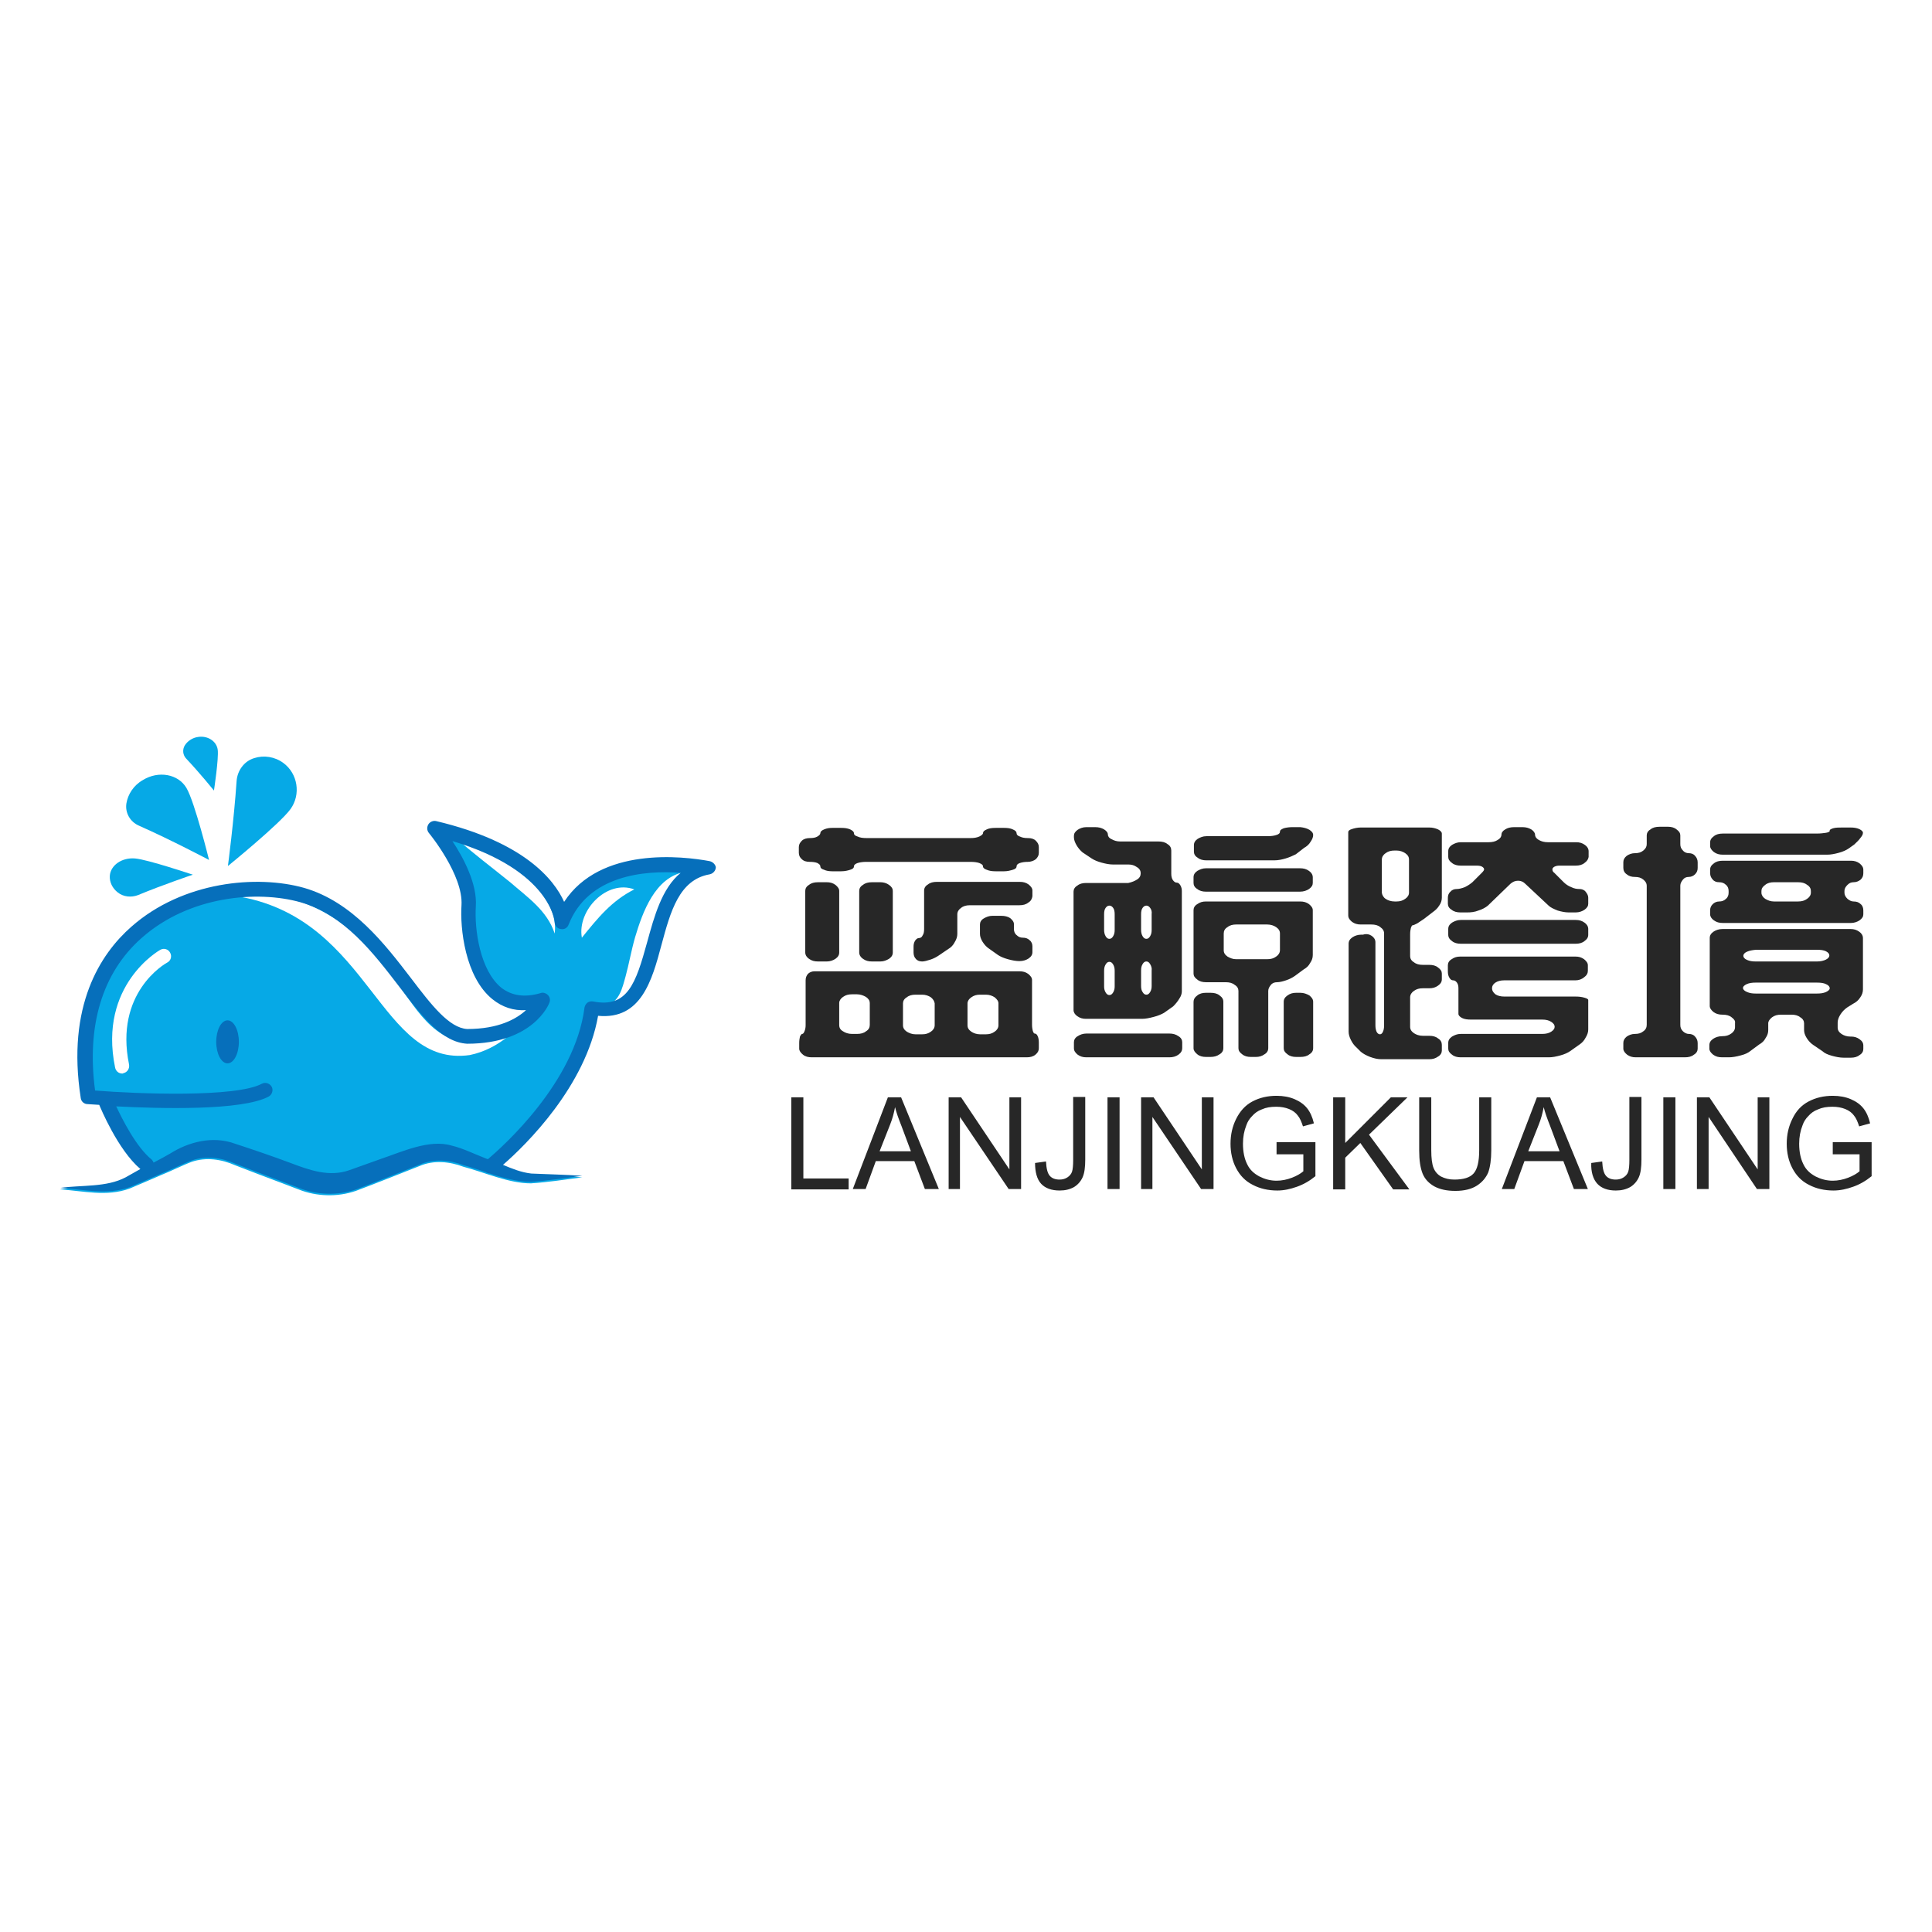
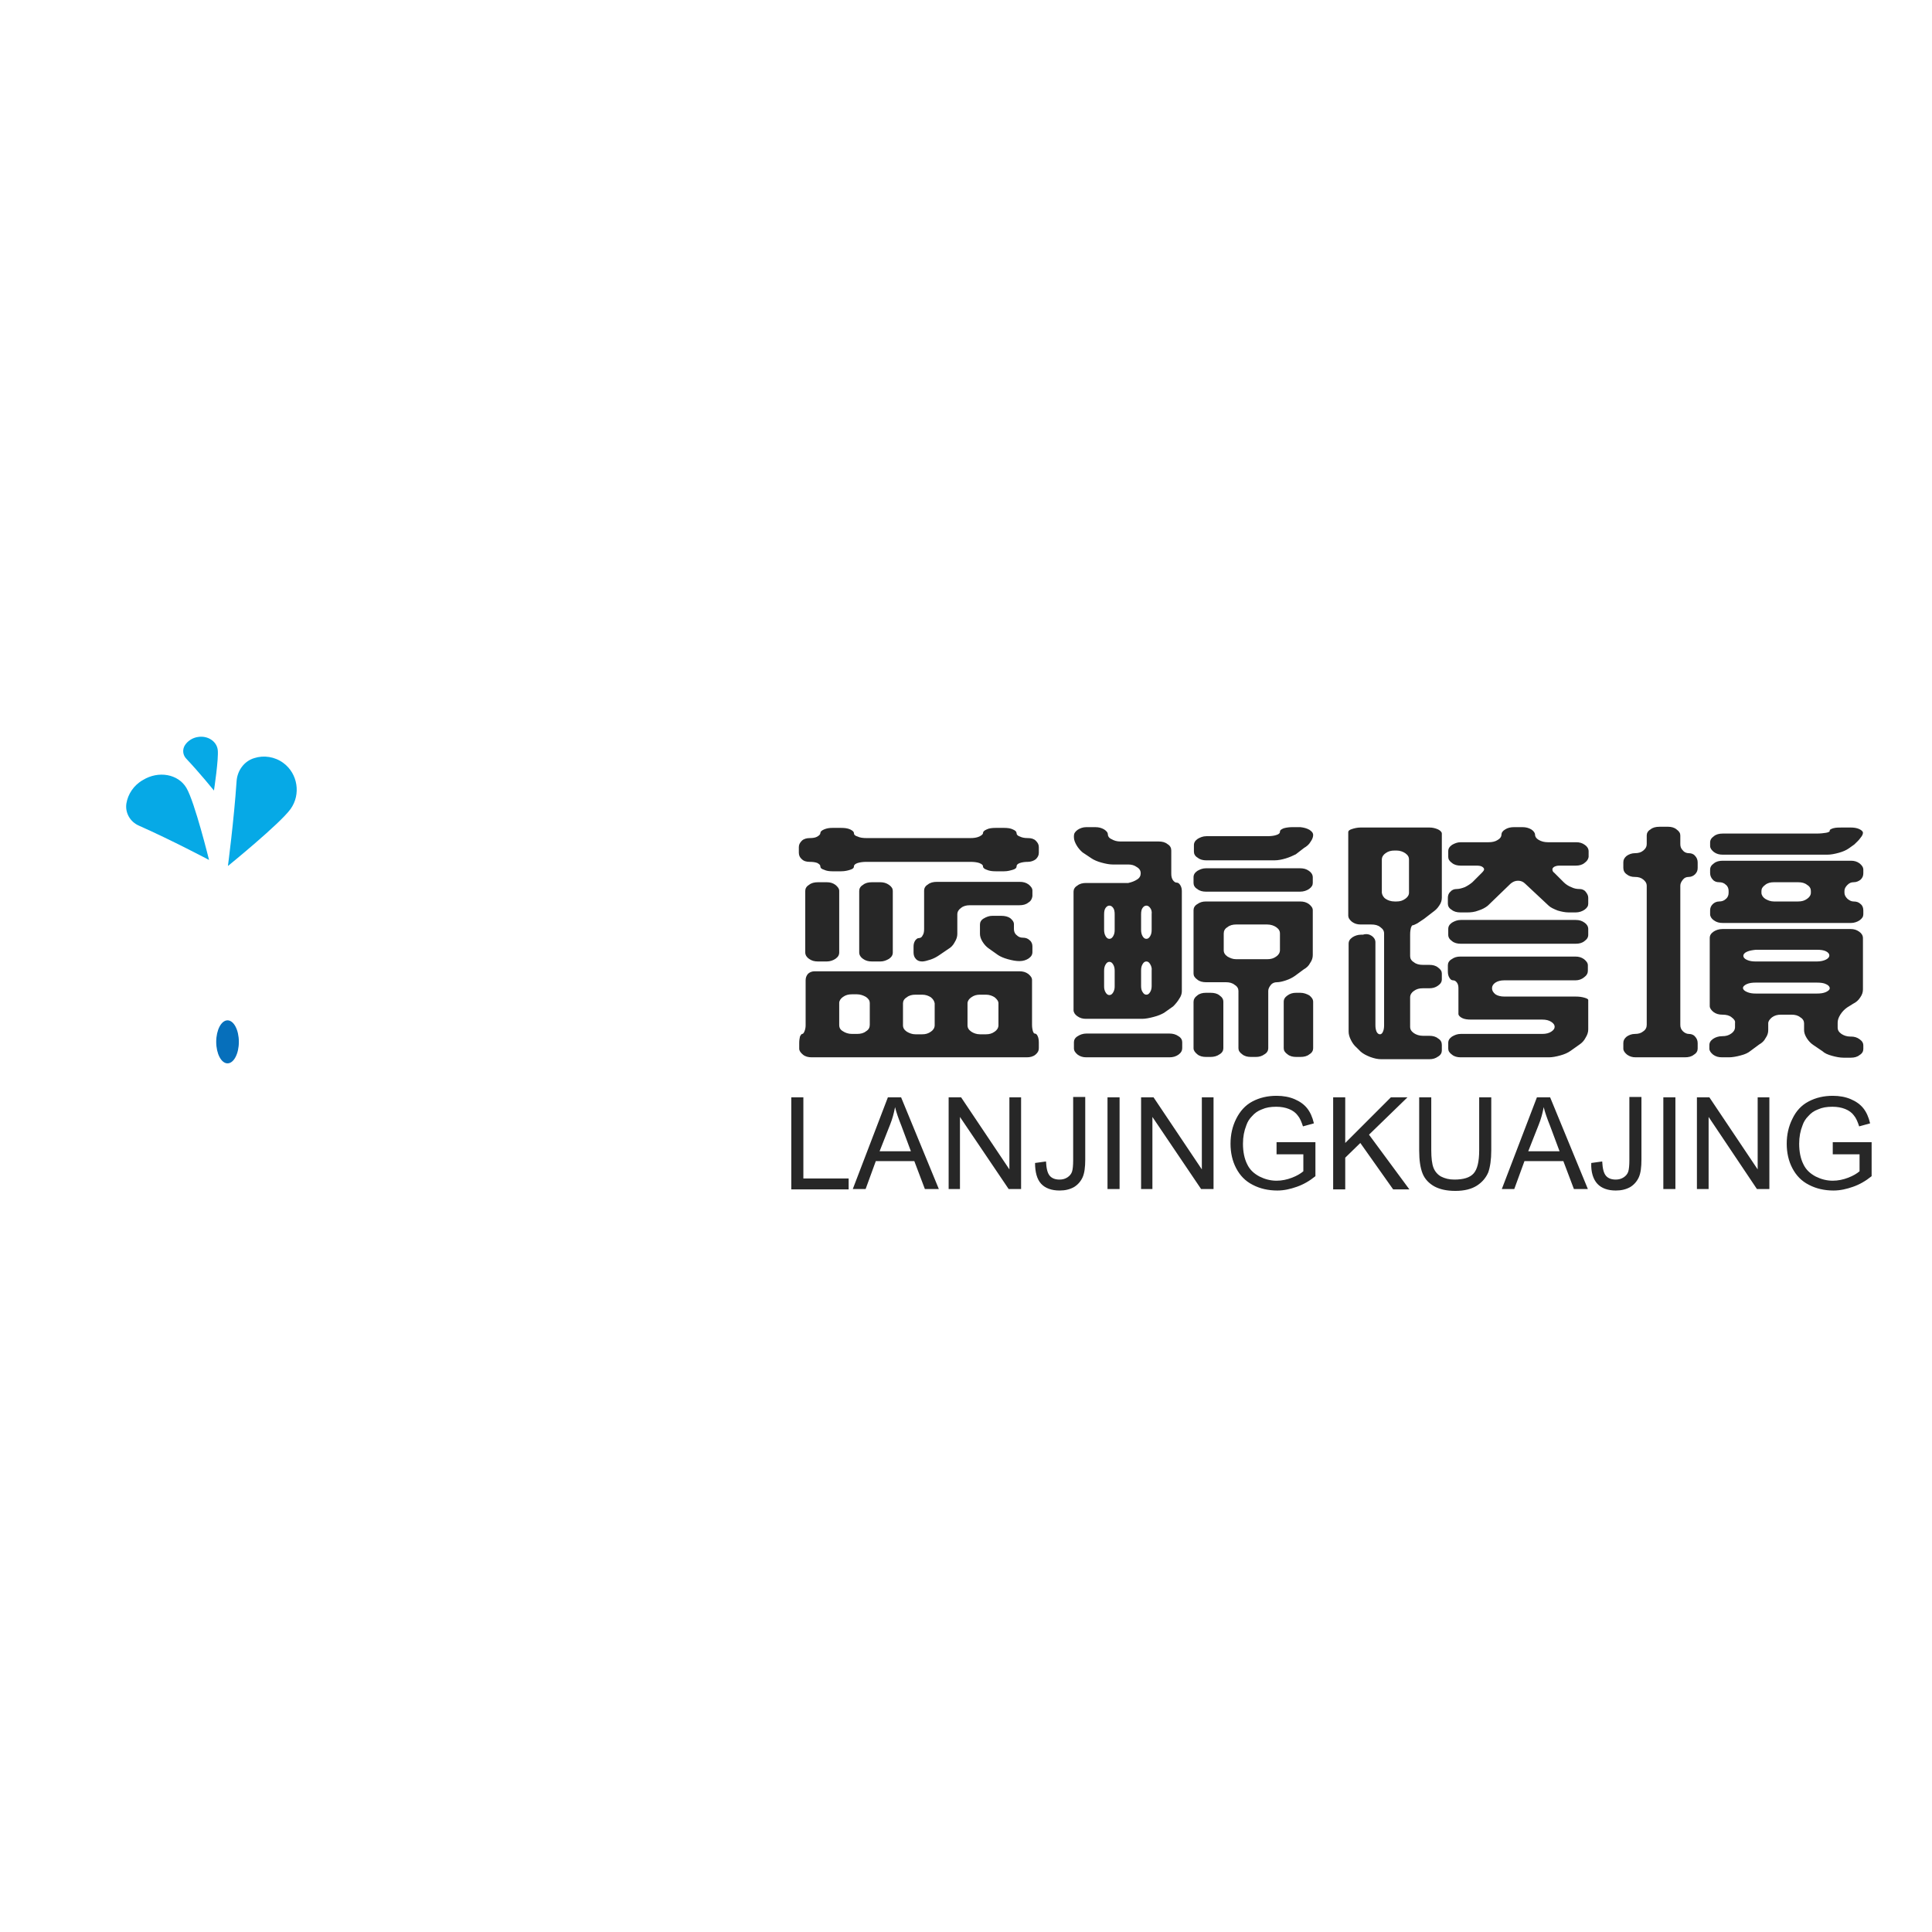
<svg xmlns="http://www.w3.org/2000/svg" version="1.1" id="logo" x="0px" y="0px" viewBox="0 0 512 512" style="enable-background:new 0 0 512 512;" xml:space="preserve">
  <style type="text/css">
	.st0{fill:#FFFFFF;}
	.st1{fill:#06A9E6;}
	.st2{fill:#066FBB;}
	.st3{fill:#272727;}
</style>
  <rect class="st0" width="512" height="512" />
  <g>
    <g>
-       <path class="st1" d="M187.9,229.2c-7.1-1.3-29.8-4-38.5,12c-1.8-5.4-8.5-16.6-34-22.6c-0.4-0.1-0.9,0.1-1.1,0.5    c-0.2,0.4-0.2,0.8,0.1,1.2c0.1,0.1,10.4,11.1,8.8,19.7c-1.1,6,0.3,17.6,6.8,23.5c3.2,2.9,7.2,4,11.7,3.2c-1.9,2.6-6.8,7.2-18,7.2    c-5.2-0.3-10-6.6-15.6-13.8c-7.2-9.4-15.3-19.9-27.8-23.5c-12.2-3.5-31.4-1.8-44.9,10.1c-8,7.1-16.8,20.6-13,44.5    c0.1,0.4,0.4,0.8,0.9,0.8c0.3,0,2.1,0.2,4.7,0.3c0.4,1.7,3.2,12.1,10.5,17.1c-2.1,1.1-4.1,2.3-5.3,3c-5.1,2.7-11.6,2-17.3,2.8    c6.2,0.4,12.3,2,18.4-0.2c2.9-1.2,5.6-2.4,8.4-3.6c2.3-0.9,5.9-2.7,8.1-3.5c3.8-1.3,7.9-0.7,11.5,0.9c4.1,1.6,8.6,3.3,12.6,4.8    c0,0,4.2,1.6,4.2,1.6c4.7,1.9,10.3,2.1,15.2,0.4c5.1-1.9,11.8-4.6,16.9-6.6c3.7-1.6,7.9-1.2,11.6,0.2c5.7,1.5,12,4.4,17.9,4.4    c4.6-0.3,9-1,13.6-1.6c-4.4-0.3-9.1-0.4-13.5-0.6c-3-0.3-5.8-1.5-8.5-2.8c6.3-5.6,22.5-21.4,25.4-40.1c11.3,1.7,14.1-8.3,16.7-18    c2.4-8.8,4.9-17.9,13.5-19.4c0.5-0.1,0.8-0.5,0.8-1C188.6,229.7,188.3,229.3,187.9,229.2z" />
-       <path class="st0" d="M63.9,237.7c15.7-2.7,30,7,38.6,19.2c6.7,8,10.8,18.6,21.7,19.4c3.3,0.2,6.8-0.7,10.4-1.6    c-2.9,2.3-6.2,4.1-10.1,4.9C100.6,283,98.4,244.1,63.9,237.7L63.9,237.7z" />
      <path class="st0" d="M120.6,221.9c10,2.6,28,13.6,26.4,25.5c-2-6.1-7.2-9.6-11.8-13.6C130.9,230.3,124.8,225.7,120.6,221.9    L120.6,221.9z" />
-       <path class="st0" d="M181.4,231.1c-9.4,6.4-7.6,36.8-20.8,35.5c3.6-1.2,4.3-4.7,5.2-7.9c0.9-3.3,1.5-6.8,2.5-10.3    C170.3,241.7,173.6,232.5,181.4,231.1L181.4,231.1z" />
      <path class="st0" d="M168.1,235.7c-6,3-9.7,7.6-13.9,12.8C152.9,241.3,160.8,233,168.1,235.7L168.1,235.7z" />
-       <path class="st2" d="M188,228.2c-7-1.3-28.9-3.9-38.5,10.8c-2.7-6-10.7-15.9-33.9-21.4c-0.8-0.2-1.7,0.2-2.1,0.9    c-0.4,0.7-0.4,1.6,0.2,2.3c0.1,0.1,9.1,11.1,8.6,19.1c-0.4,6,0.9,19,8.2,24.9c2.6,2.1,5.6,3.1,8.9,2.9c-2.5,2.3-7.2,5-15.6,5    c-4.8-0.3-9.5-6.4-14.9-13.5c-6.9-9-15.5-20.2-28.3-23.9c-12.4-3.5-32.1-1.8-45.8,10.3c-8.2,7.2-17.2,21-13.4,45.4    c0.1,0.9,0.9,1.6,1.8,1.6c0.2,0,1.3,0.1,3.1,0.2c0.3,0.7,4.9,11.9,10.9,17c-1.6,0.9-3,1.7-3.9,2.2c-5.1,2.7-11.6,2-17.3,2.8    c6.2,0.4,12.3,2,18.4-0.2c2.9-1.2,5.6-2.4,8.4-3.6c2.3-0.9,5.9-2.7,8.1-3.5c3.8-1.3,7.9-0.7,11.5,0.9c4.1,1.6,8.6,3.3,12.6,4.8    l4.2,1.6c4.7,1.9,10.3,2.1,15.2,0.4c5.1-1.9,11.8-4.6,16.9-6.6c3.7-1.6,7.9-1.2,11.6,0.2c1.9,0.5,3.8,1.2,5.8,1.8    c0.3,0.2,0.7,0.4,1.1,0.4c0,0,0,0,0,0c3.6,1.2,7.4,2.2,10.9,2.2c4.6-0.3,9-1,13.6-1.6c-4.4-0.3-9.1-0.4-13.5-0.6    c-2.7-0.3-5.1-1.3-7.5-2.3c6.1-5.3,21.9-20.8,25.2-39.5c11.4,1.1,14.3-9.4,16.8-18.8c2.4-8.9,4.7-17.3,12.8-18.7    c0.9-0.2,1.6-1,1.6-1.9C189.6,229.2,189,228.4,188,228.2z M171.5,249.7c-3,10.9-5.2,17.5-14.3,15.7c-0.5-0.1-1.1,0-1.5,0.3    c-0.4,0.3-0.7,0.8-0.8,1.3c-2.5,19.8-21.6,36.8-25.6,40.2c-0.3-0.1-0.6-0.2-0.8-0.3c-2.6-1-6.1-2.7-8.8-3.3    c-5.9-1.8-13.3,1.7-18.7,3.5c0,0-8.4,3-8.4,3c-5.3,1.9-10.6,0-15.6-1.9c-4.8-1.8-10.1-3.6-15-5.2c-5.7-2-12-0.4-16.9,2.7    c-1,0.6-2.7,1.5-4.4,2.4c-0.1-0.3-0.3-0.6-0.5-0.8c-4.1-3.3-7.8-10.7-9.4-14.1c11.6,0.6,33.3,1.2,40.4-2.6    c0.9-0.5,1.3-1.7,0.8-2.6c-0.5-0.9-1.7-1.3-2.6-0.8c-6.9,3.7-32.9,2.7-44.2,1.8c-2.3-17.2,1.9-31.2,12.3-40.4    c12.6-11.2,30.7-12.7,42.1-9.5c11.6,3.3,19.4,13.5,26.3,22.5c6,7.8,11.2,14.6,17.9,15c17.5,0,21.7-10.5,21.8-10.9    c0.3-0.7,0.1-1.5-0.4-2c-0.5-0.5-1.3-0.8-2-0.5c-4.2,1.2-7.5,0.7-10.3-1.4c-5.7-4.6-7.2-15.5-6.8-21.6c0.4-6-3.3-12.9-6.2-17.3    c26.1,7.8,27.1,21.4,27.1,21.5c0,0.9,0.7,1.7,1.6,1.8c0.9,0.2,1.8-0.3,2.1-1.2c5.2-13.1,20.1-14.4,29.7-13.7    C175.4,235.4,173.4,242.8,171.5,249.7z" />
      <path class="st1" d="M77,214.4c-2.8,3.9-16.6,15.1-16.6,15.1s1.6-12.1,2.3-22.5c0.2-2.8,2-5.3,4.7-6.1c2.5-0.8,5.4-0.4,7.7,1.3    C78.9,205,79.8,210.5,77,214.4z" />
      <path class="st1" d="M49.4,208.8c2.2,3.7,6,19.1,6,19.1s-9.8-5.2-18.6-9.1c-2.3-1-3.7-3.4-3.3-5.9c0.4-2.4,1.9-4.8,4.4-6.2    C42,204.2,47.2,205.1,49.4,208.8z" />
      <path class="st1" d="M57.7,198.7c0.3,2.3-1,10.8-1,10.8s-3.8-4.7-7.3-8.4c-1-1-1.1-2.5-0.4-3.6c0.7-1.1,2-2,3.5-2.2    C55,194.9,57.4,196.4,57.7,198.7z" />
-       <path class="st1" d="M35.8,227.5c3.4,0.3,15.3,4.3,15.3,4.3s-8,2.7-14.5,5.4c-1.8,0.7-3.9,0.5-5.4-0.7c-1.4-1.1-2.2-2.7-2.1-4.4    C29.3,229.3,32.3,227.2,35.8,227.5z" />
      <ellipse class="st2" cx="60.3" cy="276.1" rx="3" ry="5.7" />
      <g>
        <path class="st0" d="M32.4,284.5c-0.9,0-1.7-0.6-1.9-1.6C26,261,42.3,251.8,42.5,251.7c0.9-0.5,2.1-0.2,2.6,0.8     c0.5,0.9,0.2,2.1-0.8,2.6c-0.6,0.3-14,8-10.1,27c0.2,1.1-0.5,2.1-1.5,2.3C32.6,284.5,32.5,284.5,32.4,284.5z" />
      </g>
    </g>
    <path class="st3" d="M209.7,315.1v-24.3h3.2v21.5h12v2.9H209.7z M226,315.1l9.3-24.3h3.5l10,24.3h-3.7l-2.8-7.4h-10.2l-2.7,7.4H226   z M233.1,305.1h8.3l-2.5-6.7c-0.8-2-1.4-3.7-1.7-5c-0.3,1.6-0.7,3.1-1.3,4.6L233.1,305.1z M251.4,315.1v-24.3h3.3l12.8,19.1v-19.1   h3.1v24.3h-3.3L254.4,296v19.1H251.4z M274.3,308.2l2.9-0.4c0.1,1.9,0.4,3.1,1,3.8c0.6,0.7,1.5,1,2.6,1c0.8,0,1.5-0.2,2.1-0.6   c0.6-0.4,1-0.9,1.2-1.5c0.2-0.6,0.3-1.7,0.3-3v-16.8h3.2v16.6c0,2-0.2,3.6-0.7,4.7c-0.5,1.1-1.3,2-2.3,2.6   c-1.1,0.6-2.3,0.9-3.8,0.9c-2.1,0-3.8-0.6-4.9-1.8C274.8,312.5,274.3,310.6,274.3,308.2z M293.5,315.1v-24.3h3.2v24.3H293.5z    M302.4,315.1v-24.3h3.3l12.8,19.1v-19.1h3.1v24.3h-3.3L305.4,296v19.1H302.4z M338.3,305.6v-2.9l10.3,0v9   c-1.6,1.3-3.2,2.2-4.9,2.8c-1.7,0.6-3.4,1-5.2,1c-2.4,0-4.6-0.5-6.5-1.5c-2-1-3.4-2.5-4.4-4.4c-1-1.9-1.5-4.1-1.5-6.5   c0-2.4,0.5-4.6,1.5-6.6s2.4-3.6,4.3-4.6c1.9-1,4-1.5,6.4-1.5c1.8,0,3.4,0.3,4.8,0.9c1.4,0.6,2.5,1.4,3.3,2.4c0.8,1,1.4,2.3,1.8,4   l-2.9,0.8c-0.4-1.2-0.8-2.2-1.4-2.9c-0.5-0.7-1.3-1.3-2.3-1.7c-1-0.4-2.1-0.6-3.4-0.6c-1.5,0-2.7,0.2-3.8,0.7   c-1.1,0.4-1.9,1-2.6,1.8c-0.7,0.7-1.2,1.5-1.5,2.4c-0.6,1.5-0.9,3.1-0.9,4.9c0,2.2,0.4,4,1.1,5.4c0.7,1.5,1.8,2.5,3.3,3.3   c1.4,0.7,2.9,1.1,4.5,1.1c1.4,0,2.8-0.3,4.1-0.8c1.3-0.5,2.3-1.1,3-1.7v-4.5H338.3z M353.3,315.1v-24.3h3.2v12.1l12.1-12.1h4.4   l-10.2,9.9l10.7,14.5h-4.3l-8.7-12.3l-4,3.9v8.4H353.3z M392,290.8h3.2v14.1c0,2.4-0.3,4.4-0.8,5.8c-0.6,1.4-1.6,2.6-3,3.5   c-1.4,0.9-3.3,1.4-5.7,1.4c-2.3,0-4.1-0.4-5.6-1.2c-1.4-0.8-2.5-1.9-3.1-3.4c-0.6-1.5-0.9-3.5-0.9-6.1v-14.1h3.2v14   c0,2.1,0.2,3.7,0.6,4.7s1.1,1.8,2,2.3c1,0.5,2.1,0.8,3.5,0.8c2.4,0,4.1-0.5,5.1-1.6c1-1.1,1.5-3.1,1.5-6.2V290.8z M398,315.1   l9.3-24.3h3.5l10,24.3h-3.7l-2.8-7.4H404l-2.7,7.4H398z M405,305.1h8.3l-2.5-6.7c-0.8-2-1.4-3.7-1.7-5c-0.3,1.6-0.7,3.1-1.3,4.6   L405,305.1z M421.7,308.2l2.9-0.4c0.1,1.9,0.4,3.1,1,3.8c0.6,0.7,1.5,1,2.6,1c0.8,0,1.5-0.2,2.1-0.6c0.6-0.4,1-0.9,1.2-1.5   c0.2-0.6,0.3-1.7,0.3-3v-16.8h3.2v16.6c0,2-0.2,3.6-0.7,4.7c-0.5,1.1-1.3,2-2.3,2.6c-1.1,0.6-2.3,0.9-3.8,0.9   c-2.1,0-3.8-0.6-4.9-1.8C422.2,312.5,421.6,310.6,421.7,308.2z M440.8,315.1v-24.3h3.2v24.3H440.8z M449.7,315.1v-24.3h3.3   l12.8,19.1v-19.1h3.1v24.3h-3.3L452.8,296v19.1H449.7z M485.7,305.6v-2.9l10.3,0v9c-1.6,1.3-3.2,2.2-4.9,2.8c-1.7,0.6-3.4,1-5.2,1   c-2.4,0-4.6-0.5-6.5-1.5c-2-1-3.4-2.5-4.4-4.4c-1-1.9-1.5-4.1-1.5-6.5c0-2.4,0.5-4.6,1.5-6.6c1-2.1,2.4-3.6,4.3-4.6   c1.9-1,4-1.5,6.4-1.5c1.8,0,3.4,0.3,4.8,0.9c1.4,0.6,2.5,1.4,3.3,2.4c0.8,1,1.4,2.3,1.8,4l-2.9,0.8c-0.4-1.2-0.8-2.2-1.4-2.9   c-0.5-0.7-1.3-1.3-2.3-1.7c-1-0.4-2.1-0.6-3.4-0.6c-1.5,0-2.7,0.2-3.8,0.7c-1.1,0.4-1.9,1-2.6,1.8c-0.7,0.7-1.2,1.5-1.5,2.4   c-0.6,1.5-0.9,3.1-0.9,4.9c0,2.2,0.4,4,1.1,5.4c0.7,1.5,1.8,2.5,3.3,3.3c1.4,0.7,2.9,1.1,4.5,1.1c1.4,0,2.8-0.3,4.1-0.8   c1.3-0.5,2.3-1.1,3-1.7v-4.5H485.7z" />
    <path class="st3" d="M274.5,227.7c-0.5,0.4-1.3,0.7-2.1,0.7c-0.8,0-1.5,0.1-2.1,0.3c-0.6,0.2-0.9,0.5-0.9,0.9c0,0.4-0.3,0.7-1,0.9   c-0.7,0.2-1.4,0.4-2.3,0.4h-2.2c-1,0-1.7-0.1-2.4-0.4c-0.6-0.2-1-0.5-1-0.9c0-0.4-0.3-0.6-1-0.9c-0.6-0.2-1.4-0.3-2.4-0.3h-27.4   c-1,0-1.7,0.1-2.4,0.3c-0.6,0.2-1,0.5-1,0.9c0,0.4-0.3,0.7-1,0.9c-0.6,0.2-1.4,0.4-2.4,0.4h-2.3c-0.8,0-1.6-0.1-2.2-0.4   c-0.7-0.2-1-0.5-1-0.9c0-0.4-0.3-0.6-0.8-0.9c-0.5-0.2-1.2-0.3-2-0.3c-0.9,0-1.6-0.2-2.1-0.7c-0.5-0.4-0.8-1-0.8-1.7v-1.5   c0-0.7,0.3-1.2,0.8-1.7c0.5-0.5,1.3-0.7,2.1-0.7c0.8,0,1.5-0.1,2-0.4c0.5-0.3,0.8-0.6,0.8-0.9c0-0.4,0.3-0.7,1-1   c0.7-0.3,1.4-0.4,2.2-0.4h2.3c1,0,1.7,0.1,2.4,0.4c0.6,0.3,1,0.6,1,1c0,0.4,0.3,0.7,1,0.9c0.6,0.3,1.4,0.4,2.4,0.4h27.4   c1,0,1.7-0.1,2.4-0.4c0.6-0.3,1-0.6,1-0.9c0-0.4,0.3-0.7,1-1c0.6-0.3,1.4-0.4,2.4-0.4h2.2c0.9,0,1.7,0.1,2.3,0.4c0.7,0.3,1,0.6,1,1   c0,0.4,0.3,0.7,0.9,0.9c0.6,0.3,1.3,0.4,2.1,0.4c0.9,0,1.6,0.2,2.1,0.7c0.5,0.5,0.8,1,0.8,1.7v1.5   C275.3,226.7,275,227.2,274.5,227.7z M274.4,279.5c-0.6,0.5-1.4,0.7-2.3,0.7h-57c-0.9,0-1.7-0.2-2.3-0.7c-0.6-0.5-1-1-1-1.6v-1.5   c0-0.7,0.1-1.2,0.2-1.7c0.2-0.4,0.4-0.7,0.6-0.7c0.2,0,0.4-0.2,0.6-0.7c0.2-0.5,0.3-1,0.3-1.6v-11.9c0-0.7,0.2-1.2,0.6-1.7   c0.4-0.4,1-0.7,1.8-0.7h54.2c1,0,1.7,0.2,2.4,0.7c0.6,0.5,1,1,1,1.6v11.9c0,0.6,0.1,1.2,0.2,1.6c0.2,0.5,0.3,0.7,0.5,0.7   c0.3,0,0.6,0.2,0.8,0.7c0.2,0.4,0.3,1,0.3,1.7v1.5C275.3,278.5,275,279,274.4,279.5z M221.4,254.1c-0.6,0.4-1.4,0.7-2.3,0.7h-2.3   c-1,0-1.7-0.2-2.4-0.7c-0.6-0.4-1-1-1-1.7v-16.3c0-0.6,0.3-1.2,1-1.6c0.6-0.5,1.4-0.7,2.4-0.7h2.3c0.9,0,1.6,0.2,2.3,0.7   c0.6,0.5,1,1,1,1.6v16.3C222.4,253.1,222.1,253.6,221.4,254.1z M223.4,273.3c0.6,0.4,1.4,0.7,2.4,0.7h1.3c1,0,1.8-0.2,2.4-0.7   c0.7-0.4,1-1,1-1.7v-5.8c0-0.6-0.3-1.1-1-1.6c-0.7-0.4-1.5-0.7-2.4-0.7h-1.3c-1,0-1.7,0.2-2.4,0.7c-0.6,0.4-1,1-1,1.6v5.8   C222.4,272.4,222.7,272.9,223.4,273.3z M235.6,234.5c0.7,0.5,1,1,1,1.6v16.3c0,0.7-0.3,1.2-1,1.7c-0.7,0.4-1.4,0.7-2.3,0.7h-2.2   c-1,0-1.7-0.2-2.4-0.7c-0.6-0.4-1-1-1-1.7v-16.3c0-0.6,0.3-1.2,1-1.6c0.6-0.5,1.4-0.7,2.4-0.7h2.2   C234.1,233.8,234.9,234,235.6,234.5z M246.7,264.3c-0.6-0.4-1.4-0.7-2.3-0.7h-1.8c-0.9,0-1.7,0.2-2.3,0.7c-0.7,0.4-1,1-1,1.6v5.8   c0,0.7,0.3,1.2,1,1.7c0.7,0.4,1.4,0.7,2.3,0.7h1.8c0.9,0,1.6-0.2,2.3-0.7c0.6-0.4,1-1,1-1.7v-5.8   C247.6,265.3,247.3,264.8,246.7,264.3z M272.5,239.2c-0.6,0.5-1.4,0.7-2.4,0.7H257c-0.9,0-1.7,0.2-2.3,0.7c-0.6,0.4-1,1-1,1.7v5.2   c0,0.7-0.2,1.4-0.7,2.2c-0.4,0.8-1,1.4-1.7,1.8l-2.5,1.7c-0.6,0.4-1.3,0.8-2.2,1.1c-0.9,0.3-1.7,0.5-2.2,0.5   c-0.7,0-1.3-0.2-1.7-0.7c-0.4-0.4-0.6-1-0.6-1.7v-1.5c0-0.6,0.1-1.1,0.4-1.6c0.3-0.4,0.6-0.7,1-0.7c0.4,0,0.8-0.2,1-0.7   c0.3-0.4,0.4-1,0.4-1.7v-10.2c0-0.6,0.3-1.2,1-1.6c0.6-0.5,1.4-0.7,2.4-0.7h21.9c1,0,1.7,0.2,2.4,0.7c0.6,0.5,1,1,1,1.6v1.5   C273.5,238.2,273.2,238.8,272.5,239.2z M263.6,264.3c-0.6-0.4-1.4-0.7-2.3-0.7h-1.6c-0.9,0-1.6,0.2-2.3,0.7c-0.6,0.4-1,1-1,1.6v5.8   c0,0.7,0.3,1.2,1,1.7c0.6,0.4,1.4,0.7,2.3,0.7h1.6c0.9,0,1.6-0.2,2.3-0.7c0.6-0.4,1-1,1-1.7v-5.8   C264.6,265.3,264.2,264.8,263.6,264.3z M267.7,243.3c0.6,0.5,1,1,1,1.6v1.3c0,0.6,0.2,1.2,0.7,1.6c0.5,0.5,1,0.7,1.7,0.7   c0.7,0,1.3,0.2,1.8,0.7c0.5,0.4,0.7,1,0.7,1.6v1.5c0,0.7-0.3,1.2-1,1.7c-0.6,0.4-1.4,0.7-2.4,0.7h-0.1c-0.9,0-1.9-0.2-3-0.5   c-1.1-0.3-2-0.7-2.6-1.1l-2.4-1.7c-0.6-0.4-1.2-1-1.7-1.8c-0.5-0.8-0.7-1.5-0.7-2.1V245c0-0.6,0.3-1.2,1-1.6s1.4-0.7,2.3-0.7h2.3   C266.3,242.7,267.1,242.9,267.7,243.3z M301.3,233.1c0.7-0.4,1-1,1-1.7c0-0.6-0.3-1.2-1-1.6c-0.7-0.5-1.4-0.7-2.3-0.7h-4.1   c-0.9,0-1.9-0.2-3-0.5c-1.1-0.3-2-0.7-2.6-1.1l-2.4-1.6c-0.6-0.5-1.2-1.2-1.6-1.9c-0.4-0.7-0.7-1.4-0.7-2.1v-0.4   c0-0.6,0.3-1.1,1-1.6c0.6-0.4,1.4-0.7,2.3-0.7h2.3c1,0,1.7,0.2,2.4,0.6c0.6,0.4,1,0.8,1,1.4c0,0.4,0.3,0.9,1,1.2   c0.7,0.4,1.4,0.6,2.3,0.6H307c1,0,1.8,0.2,2.4,0.7c0.7,0.4,1,1,1,1.7v6.1c0,0.7,0.1,1.2,0.4,1.7c0.3,0.4,0.6,0.7,1,0.7   c0.4,0,0.7,0.2,1,0.7c0.3,0.5,0.4,1,0.4,1.6v26.5c0,0.6-0.2,1.3-0.7,2c-0.4,0.7-1,1.4-1.6,2l-2.4,1.7c-0.7,0.4-1.6,0.8-2.8,1.1   c-1.1,0.3-2.2,0.5-3,0.5h-14.9c-0.9,0-1.6-0.2-2.3-0.7c-0.6-0.4-1-1-1-1.6v-31.4c0-0.6,0.3-1.2,1-1.6c0.6-0.5,1.4-0.7,2.3-0.7H299   C299.9,233.8,300.7,233.5,301.3,233.1z M285.6,274.6c0.6-0.4,1.4-0.7,2.3-0.7h22c0.9,0,1.7,0.2,2.4,0.7c0.7,0.4,1,1,1,1.6v1.6   c0,0.6-0.3,1.2-1,1.7c-0.7,0.5-1.5,0.7-2.4,0.7h-22c-0.9,0-1.6-0.2-2.3-0.7c-0.6-0.5-1-1-1-1.7v-1.6   C284.6,275.6,284.9,275,285.6,274.6z M293,248.1c0.3,0.5,0.6,0.7,1,0.7s0.7-0.2,1-0.7c0.3-0.5,0.4-1,0.4-1.7v-4.1   c0-0.7-0.1-1.3-0.4-1.7c-0.3-0.4-0.6-0.6-1-0.6c-0.4,0-0.7,0.2-1,0.6c-0.3,0.4-0.4,1-0.4,1.7v4.1C292.6,247,292.7,247.6,293,248.1z    M293,263c0.3,0.5,0.6,0.7,1,0.7s0.7-0.2,1-0.7c0.3-0.5,0.4-1,0.4-1.6v-4.1c0-0.7-0.1-1.2-0.4-1.7c-0.3-0.5-0.6-0.7-1-0.7   s-0.7,0.2-1,0.7c-0.3,0.5-0.4,1-0.4,1.7v4.1C292.6,262,292.7,262.5,293,263z M304.8,240.6c-0.3-0.4-0.6-0.6-1-0.6   c-0.4,0-0.7,0.2-1,0.6c-0.3,0.4-0.4,1-0.4,1.7v4.1c0,0.6,0.1,1.2,0.4,1.7c0.3,0.5,0.6,0.7,1,0.7c0.4,0,0.7-0.2,1-0.7   c0.3-0.5,0.4-1,0.4-1.7v-4.1C305.3,241.5,305.1,241,304.8,240.6z M304.8,255.5c-0.3-0.5-0.6-0.7-1-0.7c-0.4,0-0.7,0.2-1,0.7   c-0.3,0.5-0.4,1-0.4,1.7v4.1c0,0.6,0.1,1.2,0.4,1.6c0.3,0.5,0.6,0.7,1,0.7c0.4,0,0.7-0.2,1-0.7c0.3-0.5,0.4-1,0.4-1.6v-4.1   C305.3,256.6,305.1,256,304.8,255.5z M347,219.9c0.6,0.4,1,0.8,1,1.4c0,0.5-0.2,1.1-0.7,1.8c-0.4,0.7-1,1.2-1.7,1.6l-2.2,1.7   c-0.8,0.4-1.7,0.8-2.7,1.1c-1,0.3-2,0.5-3,0.5h-18c-0.9,0-1.7-0.2-2.3-0.7c-0.7-0.4-1-1-1-1.6V224c0-0.7,0.3-1.2,1-1.7   c0.7-0.4,1.4-0.7,2.3-0.7h16.1c1,0,1.8-0.1,2.4-0.3c0.7-0.2,1-0.5,1-0.9c0-0.4,0.3-0.6,1-0.9c0.7-0.2,1.5-0.3,2.4-0.3h2   C345.5,219.3,346.3,219.5,347,219.9z M317.3,230.8c0.7-0.4,1.4-0.7,2.3-0.7h24.9c1,0,1.7,0.2,2.4,0.7c0.6,0.4,1,1,1,1.7v1.5   c0,0.6-0.3,1.1-1,1.6c-0.6,0.4-1.4,0.7-2.4,0.7h-24.9c-0.9,0-1.7-0.2-2.3-0.7c-0.7-0.4-1-1-1-1.6v-1.5   C316.3,231.8,316.6,231.3,317.3,230.8z M317.3,239.6c0.7-0.5,1.4-0.7,2.3-0.7h24.9c1,0,1.7,0.2,2.4,0.7c0.6,0.5,1,1,1,1.6v11.9   c0,0.7-0.2,1.4-0.7,2.1c-0.4,0.8-1,1.3-1.7,1.7l-2.3,1.7c-0.7,0.5-1.5,0.9-2.4,1.2c-0.9,0.3-1.7,0.5-2.4,0.5   c-0.6,0-1.2,0.2-1.6,0.7c-0.4,0.5-0.7,1-0.7,1.6v15.2c0,0.6-0.3,1.2-1,1.6c-0.7,0.5-1.4,0.7-2.3,0.7h-1.3c-0.9,0-1.7-0.2-2.3-0.7   c-0.7-0.5-1-1-1-1.6v-15.2c0-0.6-0.3-1.2-1-1.6c-0.6-0.5-1.4-0.7-2.3-0.7h-5.3c-0.9,0-1.7-0.2-2.3-0.7c-0.7-0.5-1-1-1-1.6v-16.8   C316.3,240.6,316.6,240,317.3,239.6z M317.3,263.8c0.6-0.5,1.4-0.7,2.3-0.7h1.2c1,0,1.8,0.2,2.4,0.7c0.7,0.5,1,1,1,1.7v12.3   c0,0.6-0.3,1.2-1,1.6c-0.7,0.5-1.5,0.7-2.4,0.7h-1.2c-0.9,0-1.7-0.2-2.3-0.7c-0.6-0.5-1-1-1-1.6v-12.3   C316.3,264.9,316.6,264.3,317.3,263.8z M325.3,253.5c0.7,0.4,1.4,0.7,2.3,0.7h8.2c1,0,1.7-0.2,2.4-0.7c0.6-0.4,1-1,1-1.7v-4.4   c0-0.7-0.3-1.2-1-1.7c-0.6-0.4-1.4-0.7-2.4-0.7h-8.2c-0.9,0-1.7,0.2-2.3,0.7c-0.7,0.4-1,1-1,1.7v4.4   C324.3,252.5,324.6,253,325.3,253.5z M347,263.8c0.6,0.5,1,1,1,1.7v12.3c0,0.6-0.3,1.2-1,1.6c-0.6,0.5-1.4,0.7-2.4,0.7h-1.1   c-0.9,0-1.7-0.2-2.3-0.7c-0.7-0.5-1-1-1-1.6v-12.3c0-0.7,0.3-1.2,1-1.7c0.7-0.5,1.4-0.7,2.3-0.7h1.1   C345.5,263.1,346.3,263.4,347,263.8z M363.5,248c0.6,0.4,1,1,1,1.7v22c0,0.7,0.1,1.2,0.3,1.7c0.2,0.4,0.5,0.7,0.9,0.7   c0.3,0,0.6-0.2,0.8-0.7c0.2-0.4,0.3-1,0.3-1.7v-24.3c0-0.7-0.3-1.2-1-1.7c-0.6-0.5-1.4-0.7-2.4-0.7h-2.8c-0.9,0-1.6-0.2-2.3-0.7   c-0.6-0.5-1-1-1-1.7v-22.1c0-0.3,0.3-0.6,1-0.8c0.6-0.2,1.4-0.4,2.3-0.4h18.2c0.9,0,1.6,0.2,2.3,0.5c0.6,0.3,1,0.7,1,1.1v17   c0,0.7-0.2,1.4-0.7,2.1c-0.5,0.8-1.1,1.3-1.8,1.8l-2.2,1.7c-0.6,0.4-1.2,0.8-1.8,1.2c-0.6,0.3-1,0.5-1.2,0.5   c-0.2,0-0.3,0.2-0.5,0.7c-0.1,0.4-0.2,1-0.2,1.7v5.8c0,0.6,0.3,1.2,1,1.6c0.6,0.5,1.4,0.7,2.4,0.7h1.7c0.9,0,1.7,0.2,2.3,0.7   c0.7,0.5,1,1,1,1.6v1.5c0,0.7-0.3,1.2-1,1.7c-0.7,0.5-1.4,0.7-2.3,0.7h-1.7c-1,0-1.7,0.2-2.4,0.7c-0.6,0.4-1,1-1,1.7v7.8   c0,0.7,0.3,1.2,1,1.7c0.6,0.4,1.4,0.7,2.4,0.7h1.7c0.9,0,1.7,0.2,2.3,0.7c0.7,0.4,1,1,1,1.7v1.5c0,0.6-0.3,1.2-1,1.6   c-0.7,0.5-1.4,0.7-2.3,0.7H366c-0.9,0-1.8-0.2-2.9-0.6c-1-0.4-1.8-0.8-2.5-1.4l-1.1-1.1c-0.6-0.5-1.1-1.2-1.5-2   c-0.4-0.8-0.6-1.5-0.6-2.2v-23.3c0-0.7,0.3-1.2,1-1.7c0.6-0.4,1.4-0.7,2.3-0.7h0.5C362.1,247.4,362.9,247.6,363.5,248z    M367.2,238.2c0.6,0.4,1.4,0.7,2.4,0.7h0.5c0.9,0,1.6-0.2,2.3-0.7c0.6-0.4,1-1,1-1.6v-8.8c0-0.7-0.3-1.2-1-1.7   c-0.6-0.4-1.4-0.7-2.3-0.7h-0.5c-1,0-1.7,0.2-2.4,0.7c-0.6,0.4-1,1-1,1.7v8.8C366.3,237.2,366.6,237.8,367.2,238.2z M419.9,228.7   c-0.6,0.5-1.4,0.7-2.3,0.7h-4.3c-0.6,0-1,0.1-1.4,0.3c-0.3,0.2-0.5,0.4-0.5,0.7c0,0.4,0.2,0.7,0.5,0.9l2.5,2.5c0.5,0.5,1.2,1,2,1.3   c0.8,0.4,1.5,0.5,2.2,0.5c0.6,0,1.2,0.2,1.6,0.7c0.4,0.5,0.7,1,0.7,1.6v1.6c0,0.6-0.3,1.1-1,1.6c-0.6,0.4-1.4,0.7-2.3,0.7h-1.9   c-0.9,0-1.9-0.2-2.9-0.5c-1-0.4-1.9-0.8-2.4-1.3l-6.2-5.8c-0.5-0.5-1.1-0.8-1.9-0.8c-0.8,0-1.4,0.3-2,0.8l-6,5.8   c-0.6,0.5-1.5,1-2.5,1.3c-1,0.4-2,0.5-2.9,0.5h-1.9c-0.9,0-1.7-0.2-2.3-0.7c-0.7-0.4-1-1-1-1.6v-1.6c0-0.6,0.2-1.2,0.7-1.6   c0.4-0.5,1-0.7,1.6-0.7c0.7,0,1.4-0.2,2.2-0.5c0.8-0.4,1.4-0.8,2-1.3l2.5-2.5c0.4-0.4,0.6-0.7,0.6-0.9c0-0.3-0.2-0.5-0.5-0.7   c-0.3-0.2-0.8-0.3-1.5-0.3h-4.2c-0.9,0-1.7-0.2-2.3-0.7c-0.7-0.5-1-1-1-1.6v-1.5c0-0.7,0.3-1.2,1-1.7c0.7-0.4,1.4-0.7,2.3-0.7h7.4   c1,0,1.8-0.2,2.4-0.6c0.7-0.4,1-0.9,1-1.4c0-0.5,0.3-1,1-1.4c0.6-0.4,1.4-0.6,2.4-0.6h2.1c1,0,1.7,0.2,2.4,0.6c0.6,0.4,1,0.9,1,1.4   c0,0.5,0.3,1,1,1.4c0.7,0.4,1.5,0.6,2.4,0.6h7.5c0.9,0,1.6,0.2,2.3,0.7c0.6,0.4,1,1,1,1.7v1.5C420.9,227.7,420.6,228.2,419.9,228.7   z M419.9,249.4c-0.6,0.5-1.4,0.7-2.3,0.7h-30.5c-0.9,0-1.7-0.2-2.3-0.7c-0.7-0.5-1-1-1-1.7v-1.5c0-0.7,0.3-1.2,1-1.7   c0.7-0.4,1.4-0.7,2.3-0.7h30.5c0.9,0,1.6,0.2,2.3,0.7c0.6,0.4,1,1,1,1.7v1.5C420.9,248.4,420.6,248.9,419.9,249.4z M396.3,260.4   c-0.6,0.4-0.9,0.9-0.9,1.5s0.3,1.1,0.9,1.6c0.6,0.4,1.4,0.6,2.4,0.6h18.9c0.9,0,1.6,0.1,2.3,0.3s1,0.4,1,0.6v7.8   c0,0.7-0.2,1.4-0.7,2.2c-0.4,0.8-1,1.4-1.6,1.8l-2.4,1.7c-0.7,0.5-1.6,0.9-2.7,1.2c-1.1,0.3-2.1,0.5-3,0.5h-23.4   c-0.9,0-1.7-0.2-2.3-0.7c-0.7-0.5-1-1-1-1.6v-1.5c0-0.7,0.3-1.2,1-1.7c0.7-0.4,1.4-0.7,2.3-0.7h21.6c1,0,1.8-0.2,2.4-0.6   c0.6-0.4,0.9-0.8,0.9-1.3c0-0.5-0.3-0.9-0.9-1.3c-0.6-0.4-1.4-0.6-2.4-0.6h-18.9c-0.9,0-1.7-0.1-2.3-0.4c-0.6-0.3-1-0.7-1-1.1v-6.8   c0-0.6-0.1-1.1-0.4-1.5c-0.3-0.4-0.6-0.6-1-0.6c-0.4,0-0.7-0.2-1-0.7c-0.3-0.5-0.4-1-0.4-1.7v-1.6c0-0.6,0.3-1.2,1-1.6   c0.7-0.5,1.4-0.7,2.3-0.7h30.5c0.9,0,1.6,0.2,2.3,0.7c0.6,0.5,1,1,1,1.6v1.5c0,0.6-0.3,1.2-1,1.7c-0.6,0.5-1.4,0.8-2.3,0.8h-18.9   C397.7,259.8,396.9,260,396.3,260.4z M435.5,233.1c-0.6-0.5-1.3-0.7-2.2-0.7s-1.6-0.2-2.2-0.7c-0.6-0.4-0.9-1-0.9-1.7v-1.5   c0-0.7,0.3-1.2,0.9-1.7c0.6-0.4,1.3-0.7,2.2-0.7s1.6-0.2,2.2-0.7c0.6-0.5,0.9-1,0.9-1.7v-2.3c0-0.6,0.3-1.2,1-1.6   c0.6-0.5,1.4-0.7,2.4-0.7h2.3c0.8,0,1.6,0.2,2.2,0.7c0.7,0.5,1,1,1,1.6v2.3c0,0.7,0.2,1.2,0.7,1.7c0.4,0.5,1,0.7,1.5,0.7   c0.7,0,1.3,0.2,1.7,0.7c0.4,0.4,0.7,1,0.7,1.7v1.5c0,0.7-0.2,1.2-0.7,1.7c-0.4,0.4-1,0.7-1.7,0.7c-0.6,0-1.1,0.2-1.5,0.7   c-0.4,0.5-0.7,1-0.7,1.6v36.9c0,0.7,0.2,1.2,0.7,1.7c0.4,0.4,1,0.7,1.5,0.7c0.7,0,1.3,0.2,1.7,0.7c0.4,0.4,0.7,1,0.7,1.7v1.5   c0,0.6-0.3,1.2-1,1.6c-0.6,0.5-1.4,0.7-2.4,0.7h-13c-0.9,0-1.6-0.2-2.3-0.7c-0.6-0.5-1-1-1-1.6v-1.5c0-0.7,0.3-1.2,0.9-1.7   c0.6-0.4,1.3-0.7,2.2-0.7s1.6-0.2,2.2-0.7c0.6-0.4,0.9-1,0.9-1.7v-36.9C436.4,234.1,436.1,233.6,435.5,233.1z M485.8,219.5   c0.7-0.2,1.5-0.2,2.4-0.2h2.2c0.9,0,1.6,0.1,2.3,0.4c0.6,0.3,1,0.6,1,1c0,0.4-0.2,0.8-0.7,1.4c-0.4,0.6-1,1.1-1.6,1.7l-1.4,1   c-0.7,0.5-1.6,0.9-2.7,1.2c-1.1,0.3-2.1,0.5-3.1,0.5h-27.6c-1,0-1.7-0.2-2.4-0.7c-0.6-0.5-1-1-1-1.6v-0.9c0-0.7,0.3-1.2,1-1.7   c0.6-0.5,1.4-0.7,2.4-0.7h24.9c1,0,1.7-0.1,2.4-0.2c0.6-0.1,1-0.3,1-0.5C484.8,219.9,485.2,219.7,485.8,219.5z M457.4,234.5   c-0.5-0.5-1.1-0.7-1.8-0.7s-1.3-0.2-1.7-0.7c-0.4-0.4-0.7-1-0.7-1.7v-0.9c0-0.7,0.3-1.2,1-1.7c0.6-0.5,1.4-0.7,2.4-0.7h33.9   c0.9,0,1.6,0.2,2.3,0.7c0.6,0.5,1,1,1,1.7v0.9c0,0.7-0.2,1.2-0.7,1.7c-0.5,0.4-1.1,0.7-1.9,0.7c-0.6,0-1.1,0.2-1.6,0.7   c-0.5,0.5-0.8,1-0.8,1.6v0.5c0,0.6,0.3,1.1,0.8,1.6c0.5,0.4,1,0.7,1.6,0.7c0.8,0,1.4,0.2,1.9,0.7c0.5,0.4,0.7,1,0.7,1.7v1   c0,0.6-0.3,1.1-1,1.6c-0.6,0.4-1.4,0.7-2.3,0.7h-33.9c-1,0-1.7-0.2-2.4-0.7c-0.6-0.4-1-1-1-1.6v-1c0-0.7,0.2-1.2,0.7-1.7   c0.4-0.4,1-0.7,1.7-0.7s1.3-0.2,1.8-0.7c0.5-0.4,0.7-1,0.7-1.6v-0.5C458.1,235.5,457.9,234.9,457.4,234.5z M458.9,269.6   c-0.6-0.5-1.4-0.7-2.4-0.7c-1,0-1.7-0.2-2.4-0.7c-0.6-0.5-1-1-1-1.6v-18c0-0.7,0.3-1.2,1-1.7c0.6-0.4,1.4-0.7,2.4-0.7h33.9   c0.9,0,1.6,0.2,2.3,0.7c0.6,0.4,1,1,1,1.7v13.6c0,0.7-0.2,1.4-0.7,2.1c-0.5,0.8-1.1,1.3-1.9,1.7l-1.6,1c-0.7,0.5-1.3,1.1-1.8,1.9   c-0.5,0.8-0.7,1.5-0.7,2.1v1.3c0,0.7,0.3,1.2,1,1.7c0.6,0.4,1.4,0.7,2.3,0.7h0.2c0.9,0,1.6,0.2,2.3,0.7s1,1,1,1.7v0.9   c0,0.6-0.3,1.2-1,1.6c-0.6,0.5-1.4,0.7-2.3,0.7h-1.9c-1,0-2-0.2-3.1-0.5c-1.1-0.3-2-0.7-2.5-1.2l-2.5-1.7c-0.6-0.4-1.2-1-1.7-1.8   c-0.5-0.8-0.7-1.5-0.7-2.1v-1.8c0-0.6-0.3-1.2-1-1.6c-0.6-0.5-1.4-0.7-2.3-0.7h-2.8c-1,0-1.7,0.2-2.4,0.7c-0.6,0.5-1,1-1,1.6v1.8   c0,0.7-0.2,1.4-0.7,2.1c-0.4,0.8-1,1.3-1.7,1.7l-2.3,1.7c-0.6,0.5-1.4,0.9-2.6,1.2c-1.1,0.3-2.2,0.5-3.1,0.5h-1.8   c-1,0-1.7-0.2-2.4-0.7c-0.6-0.5-1-1-1-1.6V277c0-0.7,0.3-1.2,1-1.7c0.6-0.4,1.4-0.7,2.4-0.7c1,0,1.7-0.2,2.4-0.7c0.6-0.4,1-1,1-1.7   v-1.1C459.9,270.6,459.6,270.1,458.9,269.6z M463,252.2c-0.7,0.3-1,0.7-1,1.1c0,0.4,0.3,0.8,1,1.1c0.7,0.3,1.4,0.4,2.3,0.4h16.2   c1,0,1.8-0.2,2.4-0.5c0.6-0.3,0.9-0.7,0.9-1.1c0-0.4-0.3-0.8-0.9-1.1c-0.6-0.3-1.4-0.4-2.4-0.4h-16.2   C464.4,251.8,463.7,251.9,463,252.2z M463,262.9c0.7,0.3,1.4,0.4,2.3,0.4h16.2c1,0,1.7-0.1,2.4-0.4c0.6-0.3,1-0.6,1-1   c0-0.4-0.3-0.8-1-1.1c-0.6-0.3-1.4-0.4-2.4-0.4h-16.2c-1,0-1.7,0.1-2.4,0.4c-0.6,0.3-1,0.6-1,1.1C462,262.3,462.3,262.6,463,262.9z    M467.8,238.2c0.7,0.4,1.4,0.7,2.3,0.7h6.4c1,0,1.7-0.2,2.4-0.7c0.6-0.4,1-1,1-1.6v-0.5c0-0.6-0.3-1.2-1-1.6   c-0.6-0.5-1.4-0.7-2.4-0.7h-6.4c-0.9,0-1.7,0.2-2.3,0.7c-0.7,0.5-1,1-1,1.6v0.5C466.8,237.2,467.2,237.8,467.8,238.2z" />
  </g>
</svg>